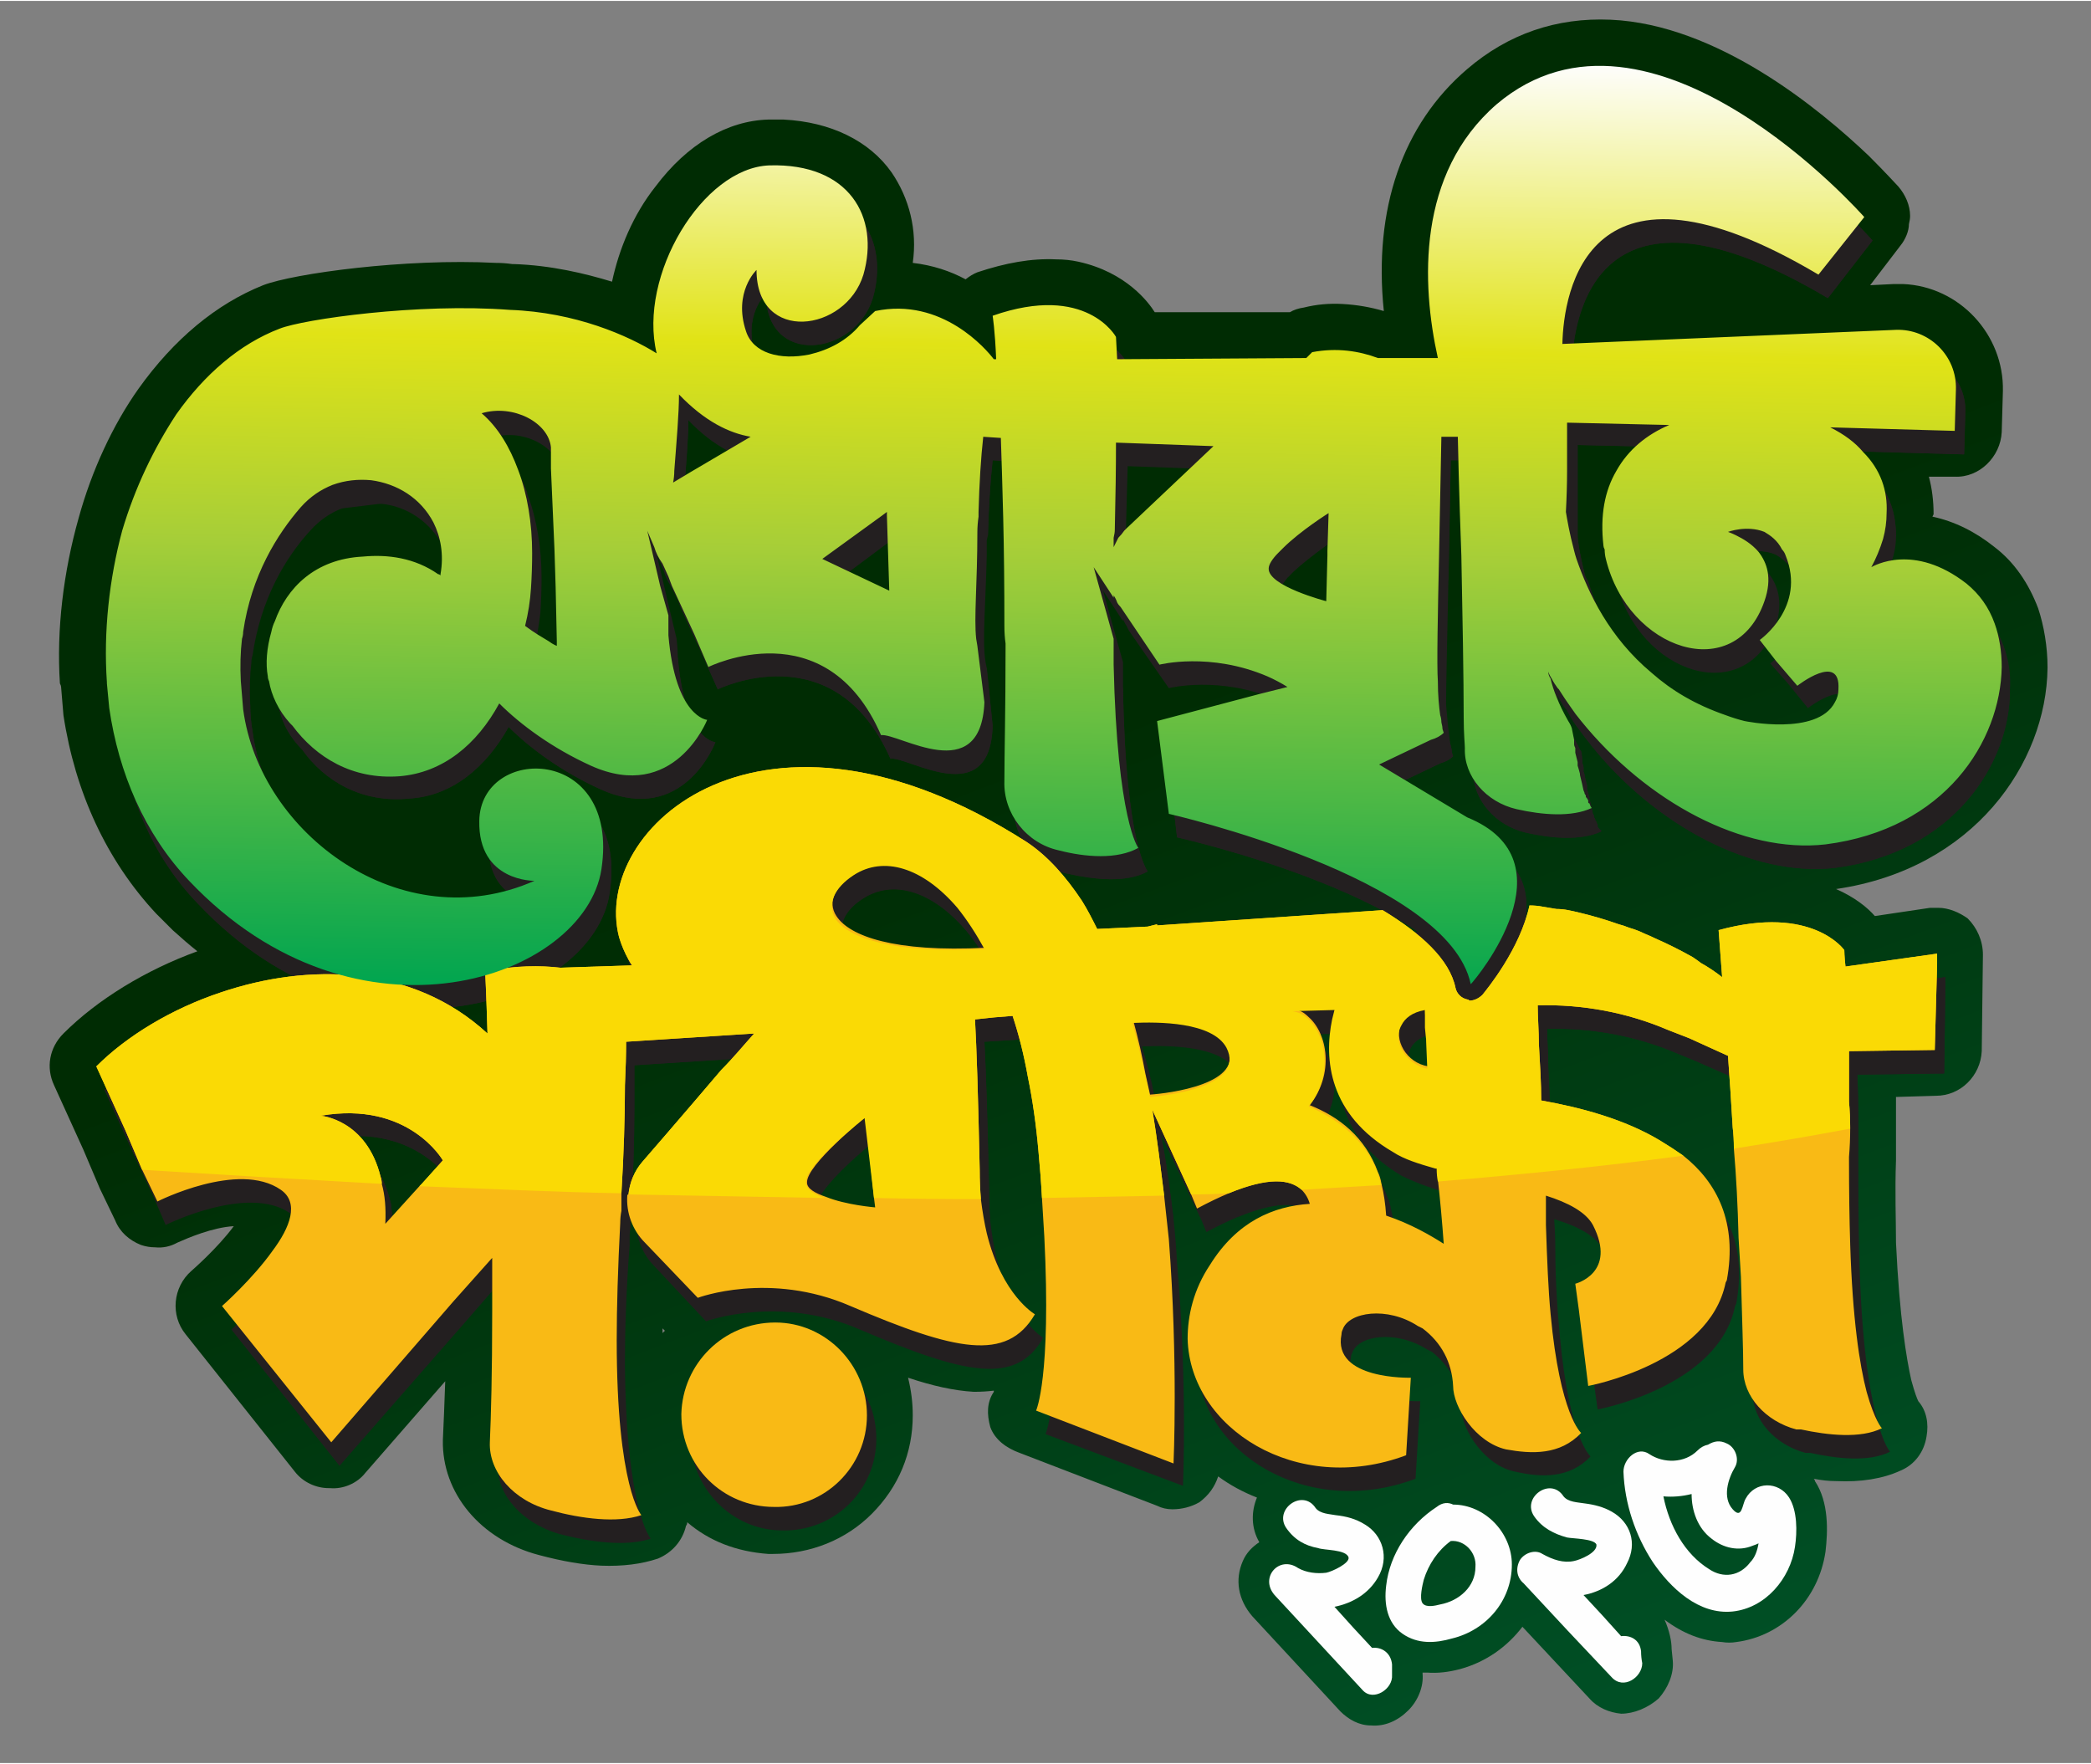
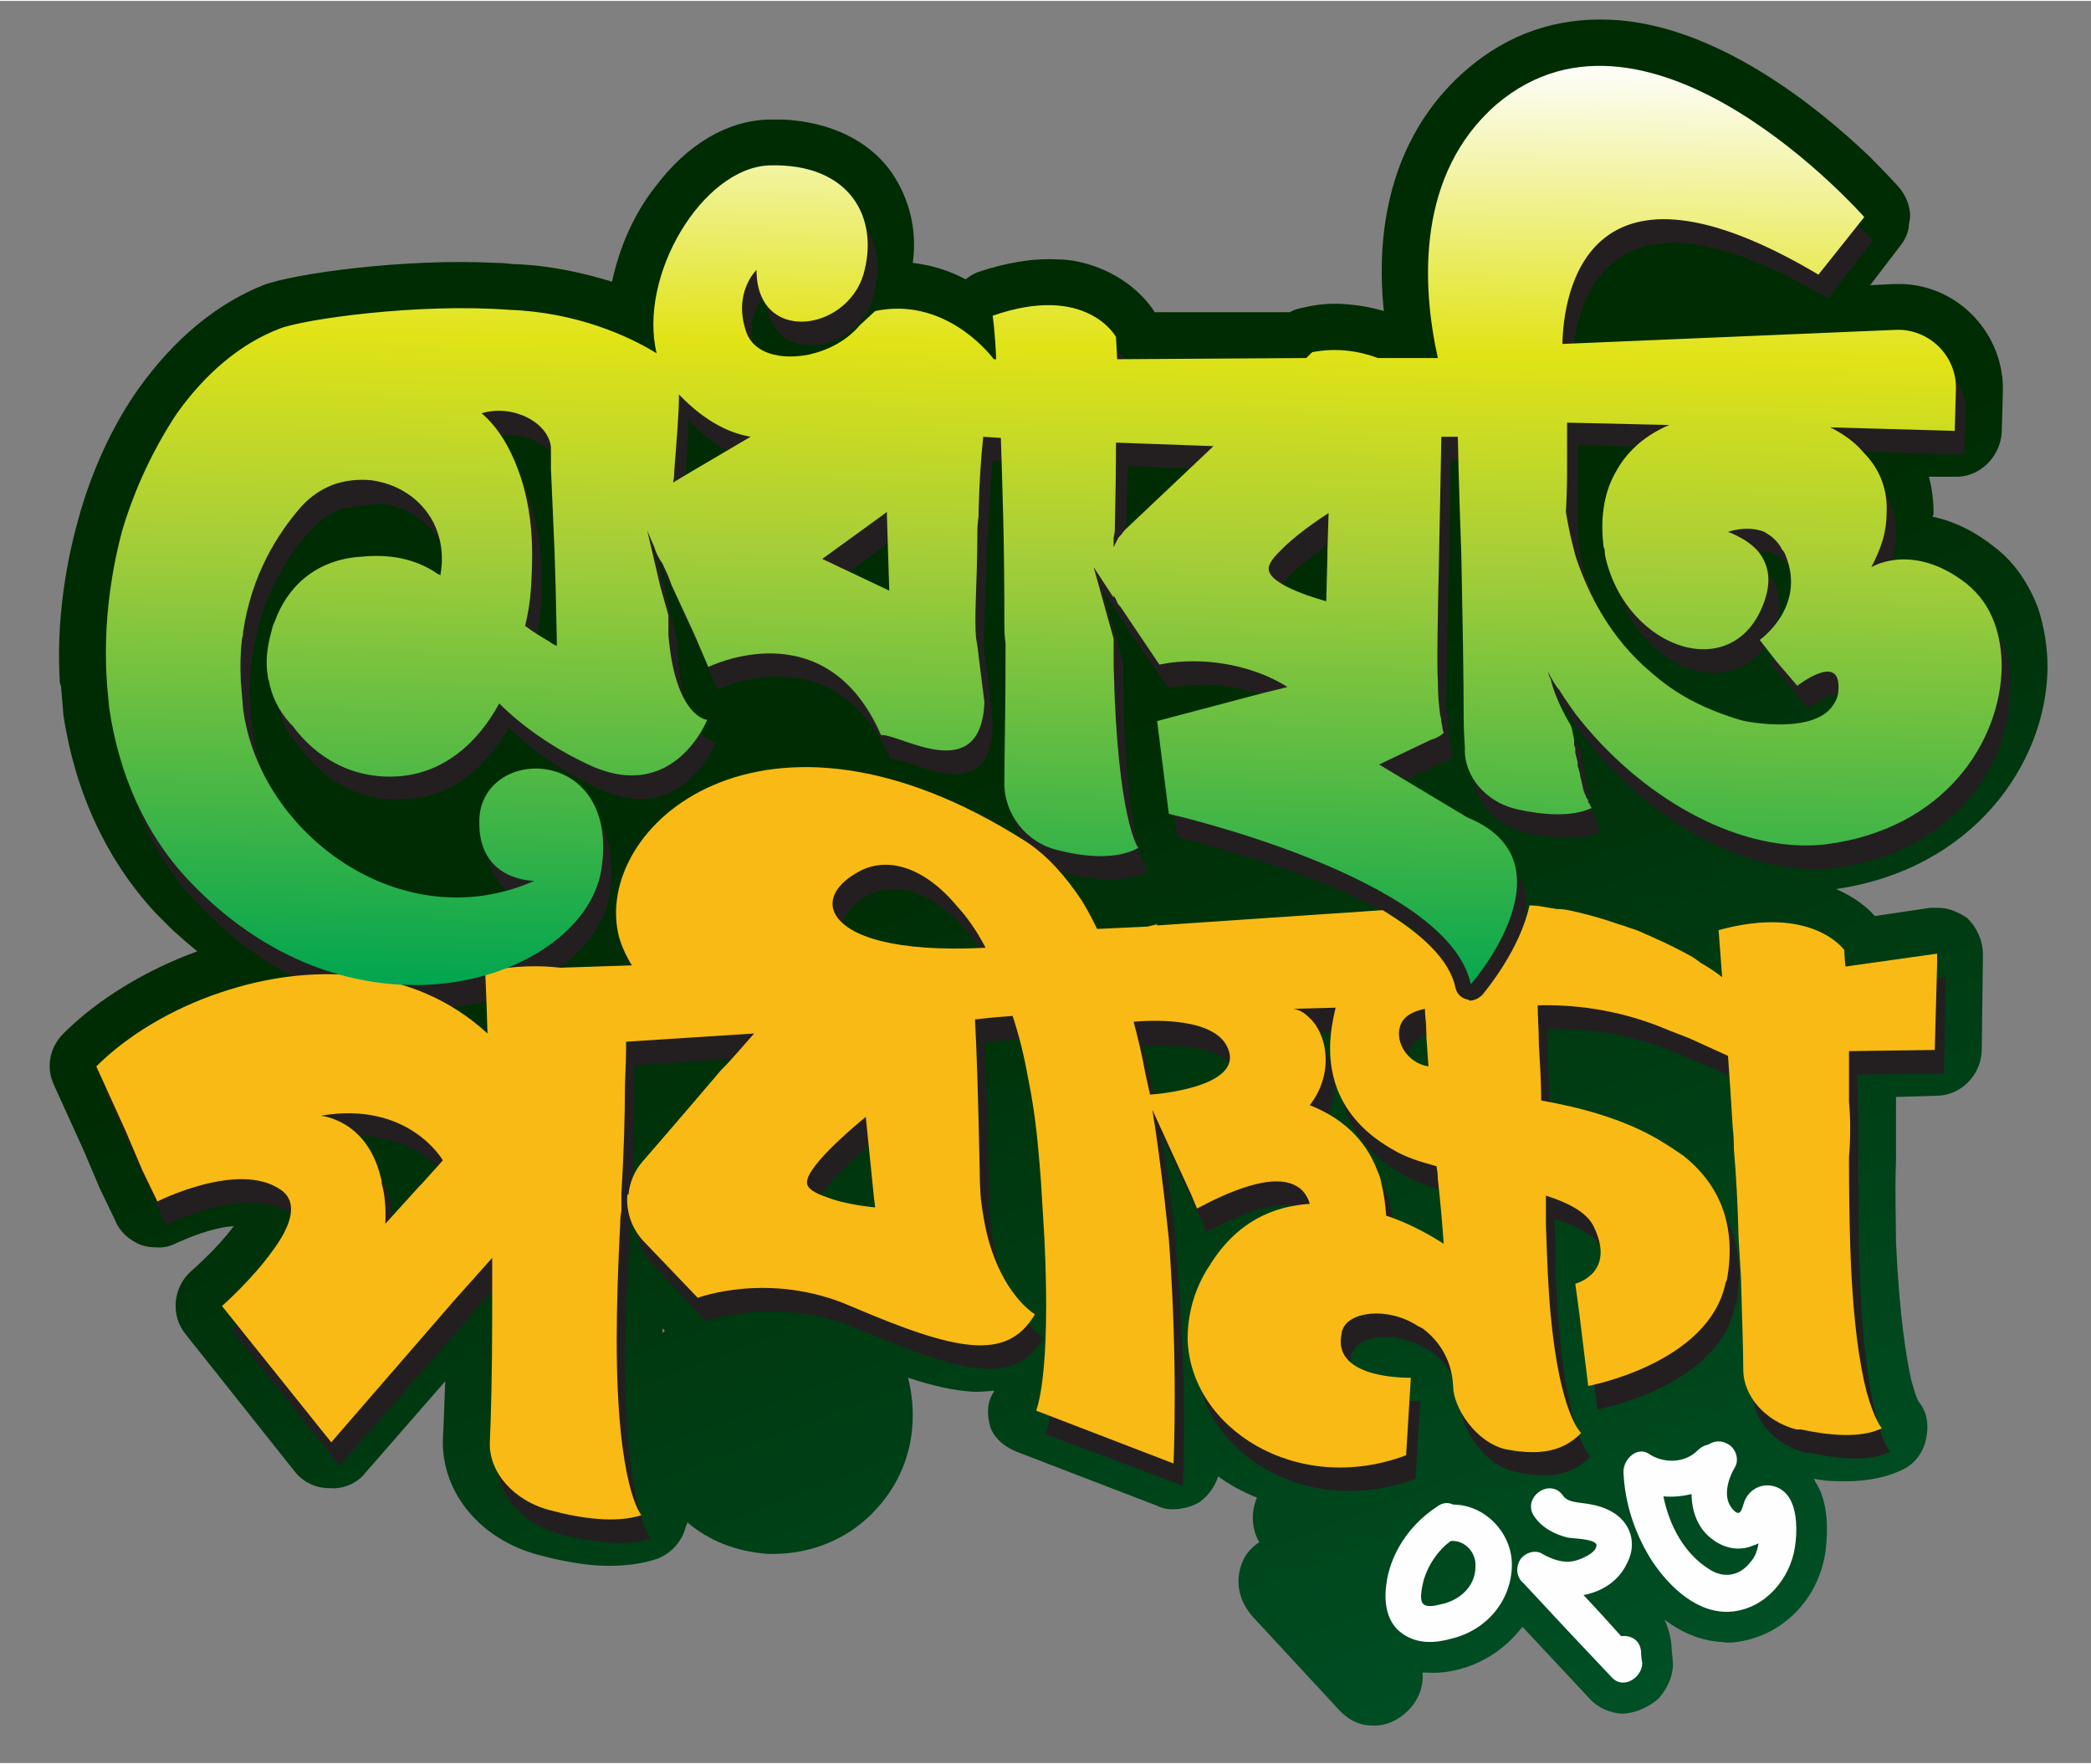
<svg xmlns="http://www.w3.org/2000/svg" version="1.2" viewBox="7 35 178 150" width="179" height="151">
  <rect x="7" y="35" width="178" height="150" fill="#808080" stroke="none" />
  <defs>
    <linearGradient id="P" gradientUnits="userSpaceOnUse" />
    <linearGradient id="g1" x2="1" href="#P" gradientTransform="matrix(-37.338,-96.769,110.09,-42.477,51.61,226.822)">
      <stop stop-color="#005329" />
      <stop offset="1" stop-color="#002c03" />
    </linearGradient>
    <linearGradient id="g2" x2="1" href="#P" gradientTransform="matrix(0,.027,0,0,132.198,118.732)">
      <stop stop-color="#fefefe" />
      <stop offset=".31" stop-color="#e1e316" />
      <stop offset=".53" stop-color="#a6ce38" />
      <stop offset="1" stop-color="#00a550" />
    </linearGradient>
    <linearGradient id="g3" x2="1" href="#P" gradientTransform="matrix(-1.207,80.645,-163.219,-2.442,116.831,39.612)">
      <stop stop-color="#fefefe" />
      <stop offset=".31" stop-color="#e1e316" />
      <stop offset=".53" stop-color="#a6ce38" />
      <stop offset="1" stop-color="#00a550" />
    </linearGradient>
  </defs>
  <style>.a{fill:url(#g1)}.b{fill:#231f20}.c{fill:#f9ba15}.d{fill:#fada05}.e{fill:url(#g2)}.f{fill:url(#g3)}.g{fill:#fefefe}</style>
  <path class="a" d="m181.3 91.7c0-1.7-0.3-3.5-0.8-5-0.8-2.1-2-3.9-3.7-5.2q-2.5-2-5.3-2.6l0.1-0.2q0-1.7-0.4-3.2h2.2c2.1 0.1 3.9-1.7 4-3.8l0.1-3.5c0.1-4.8-3.7-8.9-8.5-9.1q-0.4 0-0.8 0l-2 0.1 2.6-3.4c0.4-0.5 0.7-1.2 0.7-1.8q0.1-0.4 0.1-0.7c0-0.9-0.4-1.8-1-2.5-0.1-0.1-1-1.1-2.5-2.6-4.2-4-12.9-11.2-22-11.6-4.6-0.2-8.7 1.2-12.2 4.2-5.5 4.7-8 11.9-7.1 20.6q-1.7-0.5-3.5-0.6-1.7-0.1-3.3 0.3-0.7 0.1-1.2 0.4h-11.5c-0.5-0.8-2.4-3.4-6.5-4.3q-0.9-0.2-1.9-0.2c-2.1-0.1-4.3 0.3-6.7 1.1q-0.5 0.2-1 0.6c-1.3-0.7-2.8-1.2-4.5-1.4 0.4-2.8-0.3-5.5-1.8-7.7-1.9-2.7-5.2-4.3-9.2-4.5q-0.6 0-1.3 0c-3.5 0.1-6.9 2.1-9.6 5.7-1.9 2.4-3.1 5.3-3.7 8.1-2.3-0.7-5.2-1.4-8.4-1.5q0 0-0.1 0-0.7-0.1-1.4-0.1c-7.7-0.4-17.2 0.9-19.8 1.9-4 1.6-7.6 4.6-10.6 8.8-2.2 3.1-4 7-5.1 11-1.3 4.6-1.9 9.5-1.6 14.1q0.1 0.2 0.1 0.3 0.1 1.2 0.2 2.4c1 6.6 3.7 12.4 7.9 16.9q0.7 0.7 1.4 1.4 1.1 1 2.1 1.8c-4.4 1.6-8.5 4.1-11.4 7-1.2 1.2-1.5 2.9-0.8 4.4l2.5 5.5 1.4 3.3 1.3 2.7c0.4 1 1.2 1.7 2.2 2.1q0.6 0.2 1.2 0.2 1 0.1 1.9-0.4c0.9-0.4 3-1.3 4.8-1.4-1.4 1.9-3.6 3.8-3.6 3.8-1.6 1.4-1.8 3.8-0.5 5.4l9.3 11.7c0.7 0.9 1.8 1.4 2.9 1.4h0.1c1.1 0.1 2.3-0.4 3-1.3l6.8-7.8q-0.1 2.9-0.2 5c-0.1 4.5 3.2 8.5 8.2 9.8q3 0.8 5.3 0.9 2.7 0.1 4.8-0.6c1.2-0.5 2.1-1.5 2.4-2.8q0.1-0.1 0.1-0.3 2.8 2.4 6.9 2.7 0.2 0 0.4 0c3.2 0 6.2-1.2 8.4-3.4 2.3-2.3 3.5-5.2 3.5-8.4q0-1.6-0.4-3.2c2.1 0.7 3.9 1.1 5.6 1.2q0.9 0 1.7-0.1 0 0.1 0 0.1c-0.6 0.9-0.6 1.9-0.3 3 0.4 1.1 1.4 1.8 2.5 2.2l11.7 4.5q0.6 0.3 1.3 0.3c0.8 0 1.6-0.2 2.3-0.6 0.8-0.6 1.3-1.3 1.6-2.2q1.5 1.1 3.3 1.8c-0.5 1.2-0.5 2.6 0.2 3.8-0.6 0.4-1.1 0.9-1.4 1.6-0.7 1.6-0.4 3.3 0.8 4.7l7.5 8.1c0.7 0.7 1.6 1.2 2.6 1.2 1.2 0.1 2.3-0.4 3.2-1.3 0.8-0.8 1.3-2 1.2-3.1v-0.1q0.2 0 0.4 0 1.3 0.1 2.8-0.3c2.2-0.6 4-1.9 5.3-3.6l5.7 6.1c0.7 0.8 1.7 1.2 2.7 1.3 1.1 0 2.3-0.5 3.2-1.3 0.8-0.9 1.3-2.1 1.2-3.2l-0.1-1c0-0.7-0.2-1.6-0.6-2.5 1.6 1.2 3.2 1.8 4.9 1.9q0.6 0.1 1.2 0c3.9-0.5 7-3.6 7.6-7.7 0.2-1.7 0.3-4.2-0.9-6q0-0.1-0.1-0.2 1 0.2 1.9 0.2c2.1 0.1 4-0.2 5.5-0.9 1.2-0.5 2-1.6 2.2-2.9 0.2-1.1 0-2.2-0.7-3-0.1-0.2-0.3-0.7-0.6-1.8-0.4-1.8-1-5.3-1.3-11.7 0-2-0.1-4.3 0-7v-0.2-2.6c0 0 0-2.5 0-2.6l3.4-0.1c2.1 0 3.8-1.7 3.9-3.8l0.1-8.2c0-1.2-0.5-2.3-1.3-3.1-0.7-0.5-1.6-0.9-2.5-0.9q-0.3 0-0.7 0l-4.7 0.7c-0.6-0.7-1.7-1.6-3.3-2.3 11.7-1.7 17.9-10.7 18-18.8v-0.1zm-117.9 56.7q0-0.2 0-0.4l0.1 0.1q0 0 0.1 0.1-0.1 0.1-0.2 0.2z" />
-   <path class="b" d="m73.8 149.5c-4.4-0.1-7.9 3.4-8 7.8 0 4.3 3.5 7.9 7.8 7.9 4.4 0.1 8-3.4 8-7.8 0-4.4-3.5-7.9-7.8-7.9z" />
  <path class="b" d="m165.3 142.8q-0.1-3.1-0.1-7.2v-0.2q0-1.3 0-2.5 0-1.1 0-2.2 0-2.3-0.1-4.3l7.4-0.1 0.1-7.4v-0.8l-7.8 1.1c0-0.9 0-1.4 0-1.4 0 0-2.7-3.9-10.7-1.7 0 0 0.1 1.4 0.3 4-6.2-4.5-13.7-6.7-21.3-6.2l-26.8 1.8v-0.1q-0.5 0.1-0.8 0.2l-4.3 0.2c-0.4-0.8-0.9-1.7-1.3-2.4-1.4-2.1-2.9-3.8-4.7-5-22.5-14.5-37.1-1.2-34.7 8.1q0.3 1 0.7 1.9 0.2 0.2 0.3 0.4l-6 0.3c-1.7-0.2-3.8-0.2-6.4 0.3 0 0 0.1 1.9 0.2 5.3-6.4-5.9-15.3-6-22.7-3.5-4.3 1.4-8 3.7-10.7 6.3l2.5 5.5 1.5 3.2 1.2 2.8c0 0 7-3.5 10.6-1 1.6 1.1 0.7 3.2-0.7 5.2-1.8 2.4-4.3 4.7-4.3 4.7l9.2 11.6 10.5-12 3.3-3.8q0 1.8 0 3.7 0 0.5 0 0.9c-0.1 5.4-0.1 8.9-0.3 11.2-0.1 2.5 2.1 4.9 5.2 5.8 2.7 0.7 5.7 1.1 7.8 0.4 0 0-2.1-2.3-2.2-14.9 0-2.8 0.1-6.2 0.4-10.1q0-0.4 0-0.9 0.1-0.7 0.1-1.5c0.2-3.3 0.3-6.5 0.3-9.2q0-2.1 0-3.7l11-0.7c-0.9 1-1.8 2.1-2.8 3.1-3.4 4-6.7 7.8-6.7 7.8-0.7 0.8-1.2 1.8-1.3 2.7q0 0.1 0 0.2c-0.1 1.4 0.4 2.9 1.5 4l4.4 4.7c0 0 6.2-2.3 13.1 0.7 8.9 3.8 13.3 4.8 15.6 0.7 0 0-2.7-1.6-4-6.9q-0.3-1.3-0.5-3-0.1-1.1-0.1-2.4-0.1-4.6-0.2-7.9-0.1-3.1-0.2-5 1.7-0.1 3.2-0.2 0.8 2.4 1.3 5.2 0.6 2.9 0.9 6.3 0.2 2.1 0.3 4 0.1 1.7 0.2 3.3c0.6 12-0.7 14.8-0.7 14.8l11.7 4.4c0 0 0.4-8.6-0.5-19q-0.1-1.8-0.3-3.7c-0.3-2.4-0.6-4.9-1.1-7.3l3.4 7.2 0.5 1.2q1.5-0.8 2.7-1.3c3.4-1.4 5.2-1.2 6.1-0.3q0.5 0.5 0.8 1.2c-3.1 0.2-6.2 1.5-8.5 5.2-1.4 2.1-2 4.3-1.9 6.3 0.2 7.6 9.3 13.4 18.6 9.9l0.4-6.6c0 0-6.7 0.2-5.9-3.7q0-0.2 0.1-0.4c0.5-1.5 3.7-2 6.4-0.3q0.2 0.1 0.4 0.2c1.5 1.2 2.5 2.9 2.5 4.8v0.1c0.1 1.8 2 4.8 4.6 5.3 2.2 0.5 4.6 0.6 6.4-1.3 0 0-1.8-1.5-2.6-10.1-0.2-2.1-0.4-4.6-0.4-7.6q0-1.2-0.1-2.5c2 0.6 3.5 1.4 4.1 2.5 2.1 4.1-1.5 5-1.5 5l0.2 2.2 0.9 6.5c0 0 10.3-1.9 11.7-8.8l0.1-0.2c0.9-4.9-0.8-8.3-3.7-10.6q-1-0.7-2-1.3c-3-1.8-6.8-2.8-10.1-3.4-0.1-1.4-0.1-3.1-0.2-4.8 0-1.2-0.1-2.3-0.1-3.3 3.8-0.1 7.6 0.6 11.1 2.1l1.7 0.7 3.4 1.5q0.2 2.7 0.4 6 0.1 0.9 0.1 1.9 0.2 3.5 0.4 7.6 0.1 1.8 0.2 3.3c0.1 3.6 0.2 6.2 0.2 7.9 0 2.3 1.9 4.4 4.5 5.1q0.2 0 0.4 0c2.3 0.5 5 0.8 6.8-0.1 0 0-0.6-0.6-1.2-3.1-0.6-2.3-1.2-6.2-1.4-12.6zm-124.7-1.7q0-2-0.3-3.4 0-0.3-0.1-0.6c-1.2-4.9-5.1-5.3-5.1-5.3 7.5-1.2 10.4 3.9 10.4 3.9l-1.8 2-0.2 0.1zm41.7-1.3c0 0-2.5-0.3-4.2-0.9-0.9-0.3-1.6-0.7-1.6-1.2-0.1-1.6 4.9-5.6 4.9-5.6l0.8 6.9zm-3.3-24.8c-0.8-1.2-0.1-2.6 1.6-3.7 2.5-1.5 5.8-0.6 8.7 2.9q1.2 1.4 2.4 3.4c-7.8 0.5-11.6-0.9-12.7-2.6zm26.7 15.2q-0.2-0.9-0.4-1.8-0.4-2.2-1.1-4.4c2.2-0.2 6.8-0.2 8 2 1.7 3.3-5 4.1-6.5 4.2zm25 12.7c-1.1-0.7-2.9-1.7-4.9-2.4q-0.1-1.5-0.4-2.7-0.1-0.6-0.3-1c-1.1-3-3.3-4.7-5.9-5.7 2.2-2.7 1.5-6.1 0-7.5q-0.6-0.6-1.3-0.7l3.6-0.1q-0.2 0.4-0.2 0.9c-0.7 3.3-0.4 8.1 5.1 11.2 1 0.6 2.2 1 3.6 1.4q0.1 0 0.1 0.1 0.1 0.5 0.1 1 0.2 2.7 0.5 5.5zm-3.6-18.8c0.3-0.6 0.9-1 2-1.2 0 0.6 0.1 1.1 0.1 1.4 0.1 2.3-0.1-0.8 0.2 3.5-1.9-0.3-3.1-2.3-2.3-3.7z" />
-   <path class="b" d="m165.1 126.4l7.4-0.1 0.1-7.4v-0.8l-7.8 1.1c0-0.9 0-1.4 0-1.4 0 0-2.7-3.9-10.7-1.7 0 0 0.1 1.4 0.3 4-6.2-4.5-13.7-6.7-21.3-6.2l-26.8 1.8v-0.1q-0.5 0.1-0.8 0.2l-4.3 0.2c-0.4-0.8-0.9-1.7-1.3-2.4-1.4-2.1-2.9-3.8-4.7-5-22.5-14.5-37.1-1.2-34.7 8.1q0.3 1 0.7 1.9 0.2 0.2 0.3 0.4l-6 0.3c-1.7-0.2-3.8-0.2-6.4 0.3 0 0 0.1 1.9 0.2 5.3-6.4-5.9-15.3-6-22.7-3.5-4.3 1.4-8 3.7-10.7 6.3l2.5 5.5 1.5 3.2c6.4 0.5 13.2 0.9 20.4 1.3q0-0.3-0.1-0.6c-1.2-4.9-5.1-5.3-5.1-5.3 7.5-1.2 10.4 3.9 10.4 3.9l-1.8 2-0.2 0.1c5.6 0.3 11.3 0.5 17.2 0.7 0.2-3.3 0.3-6.5 0.3-9.2q0-2.1 0-3.7l11-0.7c-0.9 1-1.8 2.1-2.8 3.1-3.4 4-6.7 7.8-6.7 7.8-0.7 0.8-1.2 1.8-1.3 2.7 5.5 0.2 11.2 0.3 16.8 0.4-0.9-0.3-1.6-0.8-1.6-1.3-0.1-1.5 5-5.6 5-5.6l0.8 6.9q4.5 0.1 9.1 0-0.1-1.1-0.1-2.4-0.1-4.6-0.2-7.9-0.1-3.1-0.2-5 1.7-0.1 3.2-0.2 0.8 2.4 1.3 5.2 0.6 2.9 0.9 6.3 0.2 2.1 0.3 4 5.2-0.1 10.4-0.2c-0.3-2.4-0.6-4.9-1.1-7.3l3.4 7.2q1.6-0.1 3.2-0.1c3.4-1.4 5.2-1.2 6.1-0.3q3.5-0.2 6.8-0.4-0.1-0.5-0.3-1c-1-2.9-3.3-4.7-5.8-5.7 2.1-2.6 1.5-6 0-7.5q-0.6-0.5-1.4-0.6l3.6-0.1q-0.1 0.4-0.2 0.8c-0.7 3.4-0.3 8.1 5.1 11.3 1 0.5 2.3 1 3.7 1.4q0 0 0.1 0 0 0.5 0.1 1.1c7.2-0.6 14.2-1.3 20.9-2.2q-1-0.7-2-1.3c-3-1.8-6.8-2.8-10.1-3.4-0.1-1.4-0.1-3.1-0.2-4.8 0-1.2-0.1-2.3-0.1-3.3 3.8-0.1 7.6 0.6 11.1 2.1l1.7 0.7 3.4 1.5q0.2 2.7 0.4 6 0.1 0.9 0.1 1.9 5.1-0.8 9.8-1.8 0-1.1 0-2.2 0-2.3-0.1-4.3zm-86.2-11.3c-0.8-1.2-0.1-2.7 1.6-3.7 2.5-1.6 5.8-0.7 8.8 2.8q1.2 1.5 2.3 3.5c-7.8 0.4-11.6-0.9-12.7-2.6zm26.7 15.2q-0.1-0.9-0.3-1.8-0.5-2.3-1.1-4.5c2.2-0.1 6.8-0.1 8 2.1 1.7 3.3-5.1 4.1-6.6 4.2zm21.5-6.2c0.3-0.5 0.9-1 2-1.2 0 0.7 0 1.1 0 1.5 0.1 2.3 0-0.9 0.2 3.4-1.8-0.3-3-2.3-2.2-3.7z" />
  <path class="b" d="m133 120.7z" />
  <path class="b" d="m177.6 90c-0.5-1.4-1.3-2.6-2.4-3.4-4.5-3.5-7.9-1.5-8.1-1.4q0.6-1.1 0.9-2.4 0.4-1.1 0.4-2.2c0-1.9-0.5-3.7-2-5.2q-1-1.2-2.8-2.1l10.6 0.3 0.1-3.6c0.1-2.8-2.3-5.1-5.1-5l-28.4 1.2c0.1-4.4 2.1-17.6 21.8-5.9l3.8-4.9c0 0-18.1-20.8-31.2-9.6-6.9 5.8-6.4 15.3-5.1 21.6h-5c-1.6-0.6-3.5-0.9-5.6-0.5l-0.5 0.5-16.1 0.1q-0.1-1.9-0.1-1.9c0 0-2.6-4.6-10.5-1.8 0 0 0.1 1.2 0.3 3.7h-0.2c-0.6-0.8-4.5-5.3-10.2-4.1l-1.2 1.2c-1.2 1.3-2.7 2.1-4.3 2.5-2.5 0.5-4.8-0.1-5.4-2-1.1-3.3 0.9-5.2 0.9-5.2 0 6.3 7.6 5.3 9.1 0.4 1.4-4.9-1.2-9.5-8-9.3-5.7 0.2-11.2 9.4-9.6 15.9-2.4-1.4-6.9-3.4-12.5-3.6-7.8-0.6-17.6 0.8-19.6 1.6-3.4 1.3-6.4 3.9-8.8 7.3-2 2.8-3.5 6.2-4.6 9.9-1.1 4.1-1.7 8.6-1.3 12.9v0.1q0.1 1 0.2 2.1c0.8 5.5 2.9 10.7 6.8 14.7 14.3 15.1 33.7 8.3 35-1 1.6-10.6-10.2-10.6-10.3-4.1-0.1 5.2 4.7 5.1 4.7 5.1-11.3 4.9-23.4-4.1-24.8-14.7q-0.2-1.1-0.2-2.3-0.1-1.9 0.1-3.6 0-0.3 0.1-0.6c0.7-4.8 2.8-8.3 4.9-10.6 0.8-0.9 1.7-1.5 2.7-1.9 1.1-0.4 2.2-0.5 3.3-0.4 2.2 0.2 4.2 1.5 5.3 3.6 0.6 1.2 0.9 2.7 0.6 4.3q0 0.1-0.1 0.2 0-0.1-0.1-0.1c-2.1-1.4-4.3-1.7-6.5-1.6-4 0.3-6.4 2.8-7.4 5.6q-0.2 0.4-0.3 0.8c-0.4 1.4-0.5 2.8-0.3 3.9q0 0.2 0.1 0.4c0.2 1.2 0.7 2.4 1.8 3.6q0.1 0.1 0.2 0.2c1.9 2.7 5.1 4.6 9.1 4.2 3.7-0.2 6.6-2.7 8.5-6.1 1.8 1.8 4.5 3.8 7.8 5.3 7.1 3.2 9.8-4 9.8-4 0 0-2.6-0.1-3.2-7.2q0-0.7-0.1-1.6l-0.6-2.5-1.1-4.7 0.6 1.4q0.2 0.7 0.6 1.3l0.6 1.2 0.3 0.8 1.9 4.1 1.2 2.7c0 0 9.9-4.9 14.7 5.9 1.5-0.2 8.5 4.5 8.7-2.8l-0.5-4.9-0.1-0.5c-0.3-1.8 0-4.7 0.1-9.1q0-0.6 0-1.3l0.1-0.4q0.1-3.7 0.4-6.4l1.4 0.1q0.2 2.9 0.3 6.8 0.1 4.1 0.1 9.2 0 0.7 0 1.5 0 0.2 0 0.4c0.1 5.4 0 9 0 11.3-0.1 2.8 1.8 5.3 4.6 5.9 2.3 0.5 5 0.8 6.8-0.2 0 0-1.9-2.3-2.1-15.6q0-0.1 0-0.3 0-0.9 0-1.9l-1.7-6.1 1.7 2.6v-0.2q0.1 0.3 0.3 0.6 0.1 0.2 0.2 0.4l3.4 4.9c0 0 4.3-1.1 9.2 1q0.8 0.4 1.7 0.8l-2.4 0.7-8.7 2.3 0.9 7.9c0 0 23.9 5.3 25.8 14.5 0.5-0.5 8.8-10.5-0.3-14.2l-7.5-4.5 4.4-2.1q0.7-0.2 1.1-0.6 0 0-0.1-0.3 0-0.2-0.1-0.6-0.1-0.3-0.1-0.6c-0.1-0.7-0.2-1.7-0.3-2.9 0-1.3 0.1-6 0.2-10.6 0.1-5.1 0.2-10 0.2-10.2h1.4c0 0.1 0.1 4.8 0.2 10.1 0.1 5 0.2 10.6 0.3 13.8 0 1.4 0 2.3 0 2.6 0 2.4 1.9 4.6 4.5 5.2 2.2 0.5 4.7 0.7 6.4-0.1v-0.1q-0.1 0-0.3-0.3 0-0.1 0-0.1 0 0 0-0.1-0.1-0.1-0.1-0.2 0-0.1-0.1-0.1 0-0.1 0-0.1 0-0.1-0.1-0.2 0-0.2-0.1-0.3-0.1-0.5-0.3-1.3 0-0.1 0-0.1-0.1-0.4-0.2-0.7 0-0.2 0-0.3-0.1-0.4-0.2-0.8 0-0.2-0.1-0.4 0-0.2 0-0.3 0-0.2-0.1-0.4 0-0.5-0.1-1-0.2-0.3-0.3-0.6c-0.8-1.4-1.3-2.8-1.6-3.6q-0.1-0.3-0.1-0.6 0.1 0.3 0.3 0.6 0.2 0.4 0.5 0.7 0 0.1 0.1 0.2 0.4 0.8 0.9 1.4 0.5 0.7 1 1.3c5.5 6.9 13.8 11.3 20.8 10.5 10.1-1.3 14.9-8.9 14.9-15.1 0.1-1.3-0.1-2.6-0.5-3.7zm-13.5 6.7c-1.5 2.8-7.7 1.5-7.7 1.5q-0.8-0.2-1.6-0.5c-2.5-0.8-4.6-2.1-6.3-3.5-3.6-3.1-5.4-6.9-6.3-9.8q-0.2-0.3-0.3-0.6c-0.4-1.6-0.6-2.8-0.6-3.3v-0.1q0-1.9 0-3.5 0-2.3 0-4.1l8.7 0.2c-1.9 0.9-3.5 2.2-4.5 3.9-1 1.7-1.4 3.8-1.1 6.4q0 0.1 0.1 0.3 0 0.4 0.1 0.8c1.9 7.9 11 10.8 13.6 3.6 0.6-1.9 0.1-3.3-0.6-4.2-0.6-0.7-1.3-1.1-1.9-1.4-0.4-0.2-0.7-0.3-0.7-0.3 0 0 1.6-0.6 3.1 0 0.5 0.3 1.1 0.7 1.6 1.5q0.1 0.3 0.2 0.5c1.8 4.4-2.2 7.3-2.2 7.3l1.5 1.7 1.7 2.1c0 0 3.8-2.9 3.5 0.3q0 0.7-0.3 1.1zm-6.5-12.8c-0.6-0.7-1.3-1.1-1.9-1.4q-5.4 0.7-11.2 1.2 0 0.4 0.1 0.8c1.9 7.8 11 10.8 13.6 3.6 0.6-2 0.1-3.3-0.6-4.2zm0 0c-0.6-0.7-1.3-1.1-1.9-1.4q-5.4 0.7-11.2 1.2 0 0.4 0.1 0.8c1.9 7.8 11 10.8 13.6 3.6 0.6-2 0.1-3.3-0.6-4.2zm0 0c-0.6-0.7-1.3-1.1-1.9-1.4q-5.4 0.7-11.2 1.2 0 0.4 0.1 0.8c1.9 7.8 11 10.8 13.6 3.6 0.6-2 0.1-3.3-0.6-4.2zm0 0c-0.6-0.7-1.3-1.1-1.9-1.4q-5.4 0.7-11.2 1.2 0 0.4 0.1 0.8c1.9 7.8 11 10.8 13.6 3.6 0.6-2 0.1-3.3-0.6-4.2zm0 0c-0.6-0.7-1.3-1.1-1.9-1.4q-5.4 0.7-11.2 1.2 0 0.4 0.1 0.8c1.9 7.8 11 10.8 13.6 3.6 0.6-2 0.1-3.3-0.6-4.2zm-102.4 8.1c0 0-0.3-0.1-0.7-0.4-0.5-0.3-1.2-0.8-2-1.4q0.3-1.5 0.5-3.1 0.1-1.5 0.1-3c0-2.5-0.4-5-1.2-7.1-0.7-1.9-1.7-3.6-3.1-4.8 2.7-0.9 5.7 0.8 5.9 2.8v1.9l0.2 6.8 0.1 3.3 0.2 4.5zm22.6-7.3l5.1-3.8 0.3-0.2v0.2l0.3 6.5zm-12.7-6.6q0-0.4 0.1-0.9c0.2-2.6 0.4-4.9 0.4-6.5 2.2 2.3 4.3 3.2 6.1 3.6l-5.2 3zm37.6 5.4q0-0.4 0-0.8 0-0.3 0-0.6 0.2-4.3 0.2-7.5l8.3 0.3c-3.7 3.6-7.4 7.1-7.4 7.1q-0.1 0.1-0.2 0.2-0.3 0.3-0.5 0.6-0.2 0.4-0.4 0.7zm18.1 4.6c0 0-5.1-1.3-4.9-2.7 0-0.4 0.3-0.8 0.7-1.3q0.2-0.2 0.5-0.5c1.5-1.4 3.9-3 3.9-3l-0.1 3.3v0.4zm36.7-4.2c-0.5-0.7-1.3-1.2-1.8-1.4q-5.4 0.7-11.3 1.1 0.1 0.4 0.2 0.9c1.9 7.8 11 10.7 13.5 3.5 0.7-1.9 0.2-3.2-0.6-4.1zm0 0c-0.5-0.7-1.3-1.2-1.8-1.4q-5.4 0.7-11.3 1.1 0.1 0.4 0.2 0.9c1.9 7.8 11 10.7 13.5 3.5 0.7-1.9 0.2-3.2-0.6-4.1zm0 0c-0.5-0.7-1.3-1.2-1.8-1.4q-5.4 0.7-11.3 1.1 0.1 0.4 0.2 0.9c1.9 7.8 11 10.7 13.5 3.5 0.7-1.9 0.2-3.2-0.6-4.1zm0 0c-0.5-0.7-1.3-1.2-1.8-1.4q-5.4 0.7-11.3 1.1 0.1 0.4 0.2 0.9c1.9 7.8 11 10.7 13.5 3.5 0.7-1.9 0.2-3.2-0.6-4.1zm0 0c-0.5-0.7-1.3-1.2-1.8-1.4q-5.4 0.7-11.3 1.1 0.1 0.4 0.2 0.9c1.9 7.8 11 10.7 13.5 3.5 0.7-1.9 0.2-3.2-0.6-4.1zm0 0c-0.5-0.7-1.3-1.2-1.8-1.4q-5.4 0.7-11.3 1.1 0.1 0.4 0.2 0.9c1.9 7.8 11 10.7 13.5 3.5 0.7-1.9 0.2-3.2-0.6-4.1zm0 0c-0.5-0.7-1.3-1.2-1.8-1.4q-5.4 0.7-11.3 1.1 0.1 0.4 0.2 0.9c1.9 7.8 11 10.7 13.5 3.5 0.7-1.9 0.2-3.2-0.6-4.1z" />
  <path class="b" d="m166.4 75.4c1.5 1.5 2 3.3 2 5.2q-4.8 0.8-10.3 1.5c-1.5-0.6-3.1 0-3.1 0 0 0 0.3 0.1 0.7 0.3q-5.4 0.7-11.2 1.2-0.1-0.2-0.1-0.3c-0.3-2.6 0.1-4.7 1.1-6.4 1-1.7 2.6-3 4.5-3.9l-8.7-0.2q0 1.8 0 4.1 0 1.6 0 3.5v0.1c0 0.5 0.2 1.7 0.6 3.3q-4.7 0.3-9.8 0.4c-0.1-5.3-0.2-10-0.2-10.1h-1.4c0 0.2-0.1 5.1-0.2 10.2q-4.7 0-9.4-0.1v-0.4l0.1-3.3c0 0-2.4 1.6-3.9 3q-0.2 0.2-0.4 0.5c-4.5-0.3-9-0.7-13.5-1.3q0.2-0.3 0.5-0.6 0.1-0.1 0.1-0.2c0 0 3.8-3.6 7.4-7.1l-8.2-0.3q-0.1 3.2-0.2 7.5 0 0.3-0.1 0.6-4.8-0.6-9.5-1.6-0.1-3.9-0.3-6.8l-1.4-0.1q-0.3 2.7-0.4 6.4c-8.8-1.8-17-2.9-24.5-3.4l5.2-3c-1.8-0.3-3.9-1.3-6.2-3.6 0 1.6-0.2 4-0.4 6.6q-5.5-0.4-10.5-0.3v-1.9c-0.2-2-3.2-3.6-5.9-2.8 1.4 1.2 2.4 2.9 3.1 4.8-4.5 0.1-8.7 0.5-12.5 0.9q-1.7 0.2-3.3 0.4c-7.8 1.1-13.9 2.7-17.9 3.9 1.1-3.7 2.6-7.1 4.6-9.9 2.4-3.4 5.4-6 8.8-7.3 2-0.8 11.8-2.2 19.6-1.6 5.6 0.2 10.1 2.2 12.5 3.6-1.6-6.5 3.9-15.7 9.6-15.9 6.8-0.2 9.4 4.4 8 9.3-1.5 4.9-9.1 5.9-9.1-0.4 0 0-2 1.9-0.9 5.2 0.6 1.9 2.9 2.5 5.4 2 1.6-0.4 3.1-1.2 4.3-2.5l1.2-1.2c5.7-1.2 9.6 3.3 10.2 4.1h0.2c-0.2-2.5-0.3-3.7-0.3-3.7 7.9-2.8 10.5 1.8 10.5 1.8q0 0 0.1 1.9l16.1-0.1 0.5-0.5c2.1-0.4 4-0.1 5.6 0.5h5c-1.3-6.3-1.8-15.8 5.1-21.6 13.1-11.2 31.2 9.6 31.2 9.6l-3.8 4.9c-19.7-11.7-21.7 1.5-21.8 5.9l28.4-1.2c2.8-0.1 5.2 2.2 5.1 5l-0.1 3.6-10.6-0.3q1.8 0.9 2.8 2.1z" />
  <path class="b" d="m58.9 110.9c-1.3 9.3-20.7 16.1-35 1-3.9-4-6-9.2-6.8-14.7 3.2-0.7 6.9-1.5 11.2-2.3q0 1.2 0.2 2.3c1.4 10.6 13.5 19.6 24.8 14.7 0 0-4.8 0.1-4.7-5.1 0.1-6.5 11.9-6.5 10.3 4.1z" />
  <path class="b" d="m67.9 98.1c0 0-2.7 7.2-9.8 4-3.3-1.5-6-3.5-7.8-5.3-1.9 3.4-4.8 5.9-8.5 6.1-4 0.4-7.2-1.5-9.1-4.2q-0.1-0.1-0.2-0.2c-1.1-1.2-1.6-2.4-1.8-3.6q-0.1-0.2-0.1-0.4c7-1.2 15.1-2.3 23.9-3 0.4 0.3 0.7 0.4 0.7 0.4v-0.4q4.7-0.4 9.5-0.6c0.6 7.1 3.2 7.2 3.2 7.2z" />
  <path class="b" d="m91 91.8l0.5 4.9c-0.2 7.3-7.2 2.6-8.7 2.8-4.8-10.8-14.7-5.9-14.7-5.9l-1.2-2.7c7.8-0.2 15.9 0 24.1 0.9z" />
  <path class="b" d="m102.6 93.5c0.2 13.3 2.1 15.6 2.1 15.6-1.8 1-4.5 0.7-6.8 0.2-2.8-0.6-4.7-3.1-4.6-5.9 0-2.3 0.1-5.9 0-11.3q4.7 0.6 9.3 1.4z" />
  <path class="b" d="m133 120.7c-1.9-9.2-25.8-14.5-25.8-14.5l-0.9-7.9 8.7-2.3c5.4 0.9 10.5 1.5 15.4 1.8q0 0.3 0.1 0.6 0.1 0.4 0.1 0.6 0.1 0.3 0.1 0.3-0.4 0.4-1.1 0.6l-4.4 2.1 7.5 4.5c9.1 3.7 0.8 13.7 0.3 14.2z" />
  <path class="b" d="m143 105.3q0.2 0.3 0.3 0.3v0.1c-1.7 0.8-4.2 0.6-6.4 0.1-2.6-0.6-4.5-2.8-4.5-5.2 0-0.3 0-1.2 0-2.6q4.6 0.3 8.9 0.3 0.1 0.3 0.3 0.6 0.1 0.5 0.1 1 0.1 0.2 0.1 0.4 0 0.1 0 0.3 0.1 0.2 0.1 0.4 0.1 0.4 0.2 0.8 0 0.1 0 0.3 0.1 0.3 0.2 0.7 0 0 0 0.1 0.2 0.8 0.3 1.3 0.1 0.1 0.1 0.3 0.1 0.1 0.1 0.2 0 0 0 0.1 0.1 0 0.1 0.1 0 0.1 0.1 0.2 0 0.1 0 0.1 0 0 0 0.1z" />
  <path class="b" d="m178.1 93.7c0 6.2-4.8 13.8-14.9 15.1-7 0.8-15.3-3.6-20.8-10.5 4.4 0 8.6-0.2 12.4-0.6q0.8 0.3 1.6 0.5c0 0 6.2 1.3 7.7-1.5v-0.1c5.7-0.8 10.5-1.9 14-2.9z" />
-   <path class="c" d="m73 147.5c-4.4 0-7.9 3.5-8 7.8 0 4.4 3.5 7.9 7.9 7.9 4.3 0.1 7.9-3.4 7.9-7.8 0-4.3-3.5-7.9-7.8-7.9z" />
  <path class="c" d="m164.5 140.8q-0.1-3.1-0.1-7.2v-0.2q0.1-1.2 0.1-2.4 0-1.2-0.1-2.3 0-2.3 0-4.3l7.3-0.1 0.2-7.3v-0.9l-7.8 1.1c-0.1-0.9-0.1-1.4-0.1-1.4 0 0-2.7-3.9-10.7-1.7 0 0 0.1 1.4 0.3 4q-0.9-0.7-1.8-1.2-0.4-0.3-0.7-0.5-1.6-0.9-3.2-1.6-0.4-0.2-0.9-0.4-0.6-0.3-1.3-0.5-0.5-0.2-0.9-0.3-1.7-0.6-3.4-1-0.4-0.1-0.9-0.2-0.5-0.1-1-0.1-0.6-0.1-1.2-0.2-0.5-0.1-1.1-0.1c-0.8 3.7-3.6 7.1-4 7.6-0.3 0.3-0.7 0.5-1.1 0.5q-0.1-0.1-0.2-0.1c-0.5-0.1-0.9-0.5-1-1-0.5-2.4-2.9-4.6-6.2-6.6l-19.2 1.3v-0.1q-0.4 0.1-0.8 0.2l-4.3 0.2c-0.4-0.8-0.8-1.6-1.3-2.4-1.4-2.1-2.9-3.8-4.7-5-22.5-14.4-37.1-1.2-34.7 8.1q0.3 1 0.8 1.9 0.1 0.2 0.3 0.5l-6.1 0.2c-1.7-0.2-3.8-0.2-6.4 0.3 0 0 0.1 1.9 0.2 5.3-6.4-5.9-15.3-6-22.7-3.5-4.2 1.4-8 3.7-10.6 6.3l2.5 5.5 1.4 3.3 1.3 2.7c0 0 6.9-3.5 10.5-1 1.6 1.1 0.8 3.2-0.7 5.2-1.7 2.4-4.3 4.7-4.3 4.7l9.3 11.6 10.4-12 3.3-3.7q0 1.7 0 3.6 0 0.5 0 1c0 5.3-0.1 8.8-0.2 11.1-0.1 2.5 2 5 5.2 5.8 2.6 0.7 5.6 1.1 7.7 0.4 0 0-2.1-2.3-2.1-14.9 0-2.8 0.1-6.1 0.3-10q0-0.5 0.1-1 0-0.7 0-1.5c0.2-3.3 0.3-6.5 0.3-9.2q0.1-2.1 0.1-3.7l10.9-0.7c-0.9 1-1.8 2.1-2.8 3.1-3.4 4-6.7 7.8-6.7 7.8-0.7 0.8-1.1 1.8-1.2 2.8q-0.1 0-0.1 0.1c-0.1 1.4 0.4 2.9 1.5 4l4.5 4.7c0 0 6.1-2.3 13 0.7 8.9 3.8 13.3 4.8 15.7 0.7 0 0-2.8-1.6-4.1-6.9q-0.3-1.3-0.5-2.9-0.1-1.2-0.1-2.5-0.1-4.6-0.2-7.9-0.1-3.1-0.2-4.9 1.7-0.2 3.2-0.3 0.8 2.4 1.3 5.2 0.6 2.9 0.9 6.3 0.2 2.1 0.3 4 0.1 1.7 0.2 3.3c0.6 12-0.7 14.8-0.7 14.8l11.7 4.5c0 0 0.4-8.7-0.4-19.1q-0.2-1.8-0.4-3.7c-0.3-2.4-0.6-4.9-1-7.3l3.3 7.2 0.5 1.2q1.5-0.8 2.7-1.3c3.4-1.4 5.2-1.2 6.2-0.3q0.5 0.5 0.7 1.2c-3.1 0.2-6.2 1.5-8.5 5.2-1.4 2.1-1.9 4.3-1.9 6.3 0.2 7.6 9.3 13.4 18.6 9.9l0.4-6.6c0 0-6.7 0.2-5.9-3.7q0-0.2 0.1-0.4c0.5-1.5 3.8-2 6.4-0.3q0.2 0.1 0.4 0.2c1.6 1.2 2.5 2.9 2.6 4.9 0 1.8 1.9 4.8 4.5 5.4 2.2 0.4 4.6 0.5 6.4-1.4 0 0-1.8-1.5-2.6-10.1-0.2-2.1-0.3-4.6-0.4-7.6q0-1.2 0-2.5c1.9 0.6 3.4 1.4 4 2.5 2.1 4.1-1.5 5-1.5 5l0.3 2.2 0.8 6.5c0 0 10.3-1.9 11.7-8.8l0.1-0.2c0.9-4.9-0.8-8.3-3.7-10.6q-1-0.7-2-1.3c-3-1.8-6.7-2.8-10.1-3.4 0-1.4-0.1-3.1-0.2-4.8 0-1.1-0.1-2.3-0.1-3.3 3.8-0.1 7.6 0.6 11.1 2.1l1.8 0.7 3.3 1.5q0.2 2.7 0.4 6.1 0.1 0.8 0.1 1.8 0.3 3.5 0.4 7.6 0.1 1.8 0.2 3.3c0.1 3.7 0.2 6.2 0.2 7.9 0 2.3 1.9 4.4 4.5 5.1q0.2 0 0.4 0c2.3 0.5 5.1 0.8 6.9-0.1 0 0-0.6-0.6-1.3-3.1-0.6-2.3-1.2-6.2-1.4-12.6zm-124.7-1.7q0.1-2-0.3-3.4 0-0.3-0.1-0.6c-1.2-4.9-5.1-5.2-5.1-5.2 7.5-1.3 10.4 3.8 10.4 3.8l-1.8 2-0.2 0.2zm41.7-1.4c0 0-2.5-0.2-4.2-0.9-0.9-0.3-1.6-0.7-1.6-1.2-0.1-1.5 5-5.6 5-5.6l0.7 6.9zm-3.3-24.8c-0.8-1.2-0.1-2.6 1.6-3.6 2.5-1.6 5.8-0.7 8.7 2.8q1.3 1.4 2.4 3.5c-7.8 0.4-11.6-1-12.7-2.7zm26.7 15.2q-0.2-0.9-0.4-1.8-0.4-2.2-1-4.4c2.2-0.2 6.7-0.2 7.9 2 1.8 3.3-5 4.1-6.5 4.2zm25 12.7c-1.1-0.7-2.8-1.7-4.9-2.4q-0.1-1.5-0.4-2.7-0.1-0.6-0.3-1c-1.1-3-3.3-4.7-5.8-5.7 2.1-2.7 1.5-6.1-0.1-7.5q-0.6-0.6-1.3-0.7l3.6-0.1q-0.1 0.4-0.2 0.9c-0.7 3.4-0.4 8.1 5.1 11.2 1 0.6 2.2 1 3.7 1.4q0 0.1 0 0.1 0.1 0.5 0.1 1 0.3 2.7 0.5 5.5zm-3.6-18.8c0.3-0.6 1-1 2-1.2 0 0.6 0.1 1.1 0.1 1.5 0.1 2.2-0.1-0.9 0.2 3.4-1.9-0.3-3-2.3-2.3-3.7z" />
-   <path class="d" d="m164.4 124.4l7.3-0.1 0.2-7.3v-0.9l-7.8 1.1c-0.1-0.9-0.1-1.4-0.1-1.4 0 0-2.7-3.9-10.7-1.7 0 0 0.1 1.4 0.3 4q-0.9-0.7-1.8-1.2-0.4-0.3-0.7-0.5-1.6-0.9-3.2-1.6-0.4-0.2-0.9-0.4-0.6-0.3-1.3-0.5-0.5-0.2-0.9-0.3-1.7-0.6-3.4-1-0.4-0.1-0.9-0.2-0.5-0.1-1-0.1-0.6-0.1-1.2-0.2-0.5-0.1-1.1-0.1c-0.8 3.7-3.6 7.1-4 7.6-0.3 0.3-0.7 0.5-1.1 0.5q-0.1-0.1-0.2-0.1c-0.5-0.1-0.9-0.5-1-1-0.5-2.4-2.9-4.6-6.2-6.6l-19.2 1.3v-0.1q-0.4 0.1-0.8 0.2l-4.3 0.2c-0.4-0.8-0.8-1.6-1.3-2.4-1.4-2.1-2.9-3.8-4.7-5-22.5-14.4-37.1-1.2-34.7 8.1q0.3 1 0.8 1.9 0.1 0.2 0.3 0.5l-6.1 0.2c-1.7-0.2-3.8-0.2-6.4 0.3 0 0 0.1 1.9 0.2 5.3-6.4-5.9-15.3-6-22.7-3.5-4.2 1.4-8 3.7-10.6 6.3l2.5 5.5 1.4 3.3q9.6 0.6 20.4 1.2 0-0.3-0.1-0.6c-1.2-4.9-5.1-5.2-5.1-5.2 7.5-1.3 10.4 3.8 10.4 3.8l-1.8 2-0.2 0.2c5.6 0.2 11.4 0.5 17.2 0.6 0.2-3.3 0.3-6.5 0.3-9.2q0.1-2.1 0.1-3.7l10.9-0.7c-0.9 1-1.8 2.1-2.8 3.1-3.4 4-6.7 7.8-6.7 7.8-0.7 0.8-1.1 1.8-1.2 2.8 5.5 0.1 11.1 0.2 16.7 0.3-0.9-0.3-1.5-0.7-1.6-1.3-0.1-1.5 5-5.5 5-5.5l0.8 6.8q4.5 0.1 9.1 0.1-0.1-1.2-0.1-2.5-0.1-4.6-0.2-7.9-0.1-3.1-0.2-4.9 1.7-0.2 3.2-0.3 0.8 2.4 1.3 5.2 0.6 2.9 0.9 6.3 0.2 2.1 0.3 4 5.2-0.1 10.4-0.2c-0.3-2.4-0.6-4.9-1-7.3l3.3 7.2q1.6 0 3.2-0.1c3.4-1.4 5.2-1.2 6.2-0.3q3.4-0.2 6.8-0.4-0.2-0.5-0.3-1c-1.1-2.9-3.4-4.6-5.9-5.7 2.1-2.6 1.5-6 0-7.4q-0.6-0.6-1.4-0.7l3.6-0.1q-0.1 0.4-0.2 0.8c-0.7 3.4-0.3 8.1 5.2 11.3 0.9 0.6 2.2 1 3.6 1.4q0 0 0.1 0 0 0.6 0.1 1.1c7.2-0.6 14.2-1.3 20.9-2.2q-1-0.7-2-1.3c-3-1.8-6.7-2.8-10.1-3.4 0-1.4-0.1-3.1-0.2-4.8 0-1.1-0.1-2.3-0.1-3.3 3.8-0.1 7.6 0.6 11.1 2.1l1.8 0.7 3.3 1.5q0.2 2.7 0.4 6.1 0.1 0.8 0.1 1.8 5.1-0.8 9.9-1.7 0-1.2-0.1-2.3 0-2.3 0-4.3zm-86.3-11.3c-0.7-1.2-0.1-2.6 1.6-3.7 2.5-1.6 5.8-0.7 8.8 2.8q1.2 1.5 2.3 3.5c-7.7 0.4-11.6-0.9-12.7-2.6zm26.8 15.2q-0.2-0.9-0.4-1.8-0.5-2.3-1.1-4.5c2.2-0.1 6.8-0.1 8 2.1 1.7 3.3-5.1 4.1-6.5 4.2zm21.4-6.1c0.3-0.6 0.9-1.1 2-1.3q0 1 0 1.5c0.2 2.3 0-0.9 0.2 3.5-1.8-0.4-3-2.3-2.2-3.7z" />
  <path class="e" d="m132.2 118.7v0.1q0 0 0-0.1z" />
  <path class="f" d="m176.8 88c-0.5-1.4-1.3-2.5-2.4-3.4-4.5-3.5-7.9-1.5-8.1-1.4q0.6-1.1 1-2.4 0.3-1.1 0.3-2.2c0.1-1.9-0.5-3.7-2-5.2q-1-1.2-2.8-2.1l10.6 0.3 0.1-3.5c0.1-2.9-2.3-5.2-5.1-5.1l-28.4 1.2c0.1-4.4 2.1-17.6 21.8-5.9l3.9-4.9c0 0-18.2-20.7-31.3-9.6-6.8 5.9-6.4 15.3-5 21.6h-5.1c-1.6-0.6-3.5-0.9-5.6-0.5l-0.5 0.5-16.1 0.1q-0.1-1.9-0.1-1.9c0 0-2.5-4.6-10.5-1.8 0 0 0.2 1.2 0.3 3.7h-0.2c-0.6-0.8-4.4-5.3-10.1-4.1l-1.3 1.2c-1.1 1.3-2.6 2.1-4.3 2.5-2.5 0.5-4.8-0.1-5.4-2-1.1-3.3 0.9-5.2 0.9-5.2 0 6.3 7.6 5.3 9.1 0.4 1.4-4.9-1.2-9.5-8-9.3-5.7 0.2-11.2 9.4-9.6 16-2.4-1.5-6.9-3.5-12.5-3.7-7.8-0.6-17.6 0.8-19.6 1.6-3.4 1.3-6.4 3.9-8.8 7.3-1.9 2.9-3.5 6.2-4.6 9.9-1.1 4.1-1.6 8.6-1.3 12.9v0.1q0.1 1.1 0.2 2.1c0.8 5.5 3 10.7 6.8 14.7 14.3 15.1 33.7 8.3 35.1-1 1.6-10.6-10.3-10.6-10.4-4.1-0.1 5.2 4.7 5.1 4.7 5.1-11.3 5-23.4-4-24.8-14.6q-0.1-1.2-0.2-2.4-0.1-1.9 0.1-3.6 0.1-0.3 0.1-0.6c0.7-4.8 2.9-8.3 4.9-10.6 0.8-0.9 1.7-1.5 2.7-1.9 1.1-0.4 2.2-0.5 3.3-0.4 2.2 0.3 4.2 1.5 5.3 3.6 0.6 1.2 0.9 2.7 0.6 4.4q0 0 0 0.1-0.1-0.1-0.2-0.1c-2-1.4-4.3-1.7-6.4-1.5-4.1 0.2-6.5 2.7-7.5 5.5q-0.2 0.4-0.3 0.9c-0.4 1.4-0.5 2.7-0.3 3.8q0 0.2 0.1 0.4c0.2 1.2 0.8 2.5 1.8 3.6q0.1 0.1 0.2 0.2c2 2.7 5.1 4.6 9.1 4.3 3.7-0.3 6.6-2.7 8.5-6.2 1.8 1.8 4.5 3.8 7.8 5.3 7.1 3.2 9.9-3.9 9.9-3.9 0 0-2.7-0.2-3.3-7.2q0-0.8 0-1.7l-0.7-2.5-1.1-4.7 0.6 1.4q0.2 0.7 0.7 1.4l0.5 1.1 0.3 0.8 1.9 4.1 1.2 2.8c0 0 10-5 14.7 5.8 1.5-0.2 8.5 4.5 8.8-2.8l-0.6-4.8-0.1-0.6c-0.2-1.8 0.1-4.7 0.1-9.1q0-0.6 0.1-1.3v-0.4q0.1-3.7 0.4-6.4l1.5 0.1q0.1 2.9 0.2 6.8 0.1 4.1 0.1 9.2 0 0.8 0.1 1.5 0 0.2 0 0.4c0 5.4-0.1 9-0.1 11.3-0.1 2.8 1.9 5.3 4.6 5.9 2.3 0.6 5 0.8 6.8-0.2 0 0-1.8-2.3-2.1-15.6q0-0.1 0-0.3 0-0.9 0-1.9l-1.7-6.1 1.7 2.6v-0.2q0.2 0.3 0.3 0.6 0.1 0.2 0.3 0.4l3.3 4.9c0 0 4.3-1.1 9.2 1q0.9 0.4 1.7 0.9l-2.4 0.6-8.7 2.3 1 7.9c0 0 23.8 5.4 25.7 14.5 0.5-0.5 8.8-10.5-0.3-14.2l-7.5-4.5 4.4-2.1q0.7-0.2 1.1-0.6 0 0-0.1-0.3 0-0.2-0.1-0.6 0-0.3-0.1-0.6c-0.1-0.7-0.2-1.7-0.2-2.9-0.1-1.3 0-6 0.1-10.6 0.1-5.1 0.2-10 0.2-10.2h1.4c0 0.2 0.1 4.8 0.3 10.1 0.1 5 0.2 10.6 0.2 13.8 0 1.4 0.1 2.3 0.1 2.6-0.1 2.4 1.8 4.6 4.4 5.2 2.2 0.5 4.7 0.7 6.4-0.1q-0.1-0.1-0.2-0.4-0.1 0-0.1-0.1 0 0 0-0.1 0-0.1-0.1-0.2 0-0.1-0.1-0.1 0-0.1 0-0.1 0-0.1-0.1-0.2 0-0.1-0.1-0.3-0.1-0.5-0.3-1.3 0-0.1 0-0.1-0.1-0.4-0.2-0.7 0-0.2 0-0.3-0.1-0.4-0.2-0.8 0-0.2 0-0.4-0.1-0.2-0.1-0.3 0-0.2 0-0.4-0.1-0.5-0.2-1-0.1-0.3-0.3-0.6c-0.8-1.4-1.3-2.7-1.5-3.6q-0.2-0.3-0.2-0.6 0.1 0.3 0.3 0.6 0.2 0.4 0.5 0.8 0 0 0.1 0.1 0.5 0.8 1 1.5 0.4 0.6 0.9 1.2c5.6 6.9 13.8 11.3 20.8 10.5 10.2-1.3 14.9-8.8 15-15.1 0-1.3-0.2-2.6-0.6-3.7zm-122.4 1.9c0 0-0.3-0.1-0.7-0.4-0.5-0.3-1.2-0.7-2-1.3q0.4-1.6 0.5-3.2 0.1-1.5 0.1-3c0-2.5-0.4-5-1.2-7.1-0.7-1.9-1.7-3.6-3.1-4.8 2.7-0.8 5.7 0.8 5.9 2.9v1.8l0.3 6.9 0.1 3.2 0.1 4.6zm22.6-7.4l5.1-3.7 0.4-0.3v0.3l0.2 6.4zm-12.7-6.5q0.1-0.5 0.1-1c0.2-2.6 0.4-4.9 0.4-6.5 2.2 2.3 4.3 3.3 6.1 3.6l-5.1 3zm37.5 5.5q0-0.4 0-0.8 0.1-0.4 0.1-0.7 0.1-4.3 0.1-7.4l8.3 0.3c-3.7 3.5-7.4 7-7.4 7q-0.1 0.1-0.2 0.2-0.2 0.3-0.5 0.6-0.2 0.4-0.4 0.8zm18.1 4.6c0 0-5-1.3-4.9-2.8 0-0.3 0.3-0.8 0.8-1.3q0.2-0.2 0.4-0.4c1.5-1.5 3.9-3 3.9-3l-0.1 3.2v0.4zm43.3 8.6c-1.5 2.9-7.7 1.6-7.7 1.6q-0.8-0.2-1.6-0.5c-2.6-0.9-4.6-2.1-6.3-3.6-3.6-3-5.4-6.8-6.4-9.7q-0.1-0.3-0.2-0.7c-0.4-1.5-0.6-2.7-0.7-3.3q0.1-1.9 0.1-3.5 0-2.3 0-4.1l8.7 0.2c-1.9 0.8-3.5 2.1-4.5 3.9-1 1.7-1.4 3.8-1.1 6.4q0 0.1 0.1 0.3 0 0.4 0.1 0.8c1.9 7.8 11 10.8 13.5 3.6 0.7-2 0.2-3.3-0.5-4.2-0.6-0.7-1.3-1.1-1.9-1.4-0.4-0.2-0.7-0.3-0.7-0.3 0 0 1.6-0.6 3.1 0 0.5 0.3 1.1 0.7 1.5 1.5q0.2 0.2 0.3 0.5c1.8 4.4-2.2 7.2-2.2 7.2l1.4 1.8 1.8 2.1c0 0 3.7-2.9 3.5 0.3q0 0.6-0.3 1.1z" />
-   <path class="g" d="m123.8 175.2q-1.6-1.7-3.2-3.5c1.5-0.3 2.9-1.1 3.7-2.5 1-1.7 0.4-3.6-1.1-4.5-0.8-0.5-1.6-0.7-2.5-0.8-0.5-0.1-1.3-0.1-1.7-0.6-1.1-1.7-3.6 0.1-2.5 1.7 0.7 1 1.6 1.5 2.7 1.7 0.5 0.2 2.4 0.1 2.6 0.8 0.1 0.5-1.4 1.2-1.9 1.3-0.8 0.1-1.7 0-2.4-0.4-1.6-1.1-3.3 0.8-2 2.3q3.7 4 7.5 8.1c0.9 1 2.6-0.1 2.5-1.3q0-0.5 0-0.9c-0.1-1-0.9-1.5-1.7-1.4z" />
  <path class="g" d="m145 174.2q-1.6-1.8-3.2-3.5c1.6-0.3 3-1.2 3.7-2.7 0.9-1.7 0.3-3.5-1.3-4.4-0.7-0.4-1.5-0.6-2.3-0.7-0.6-0.1-1.4-0.1-1.8-0.6-1.1-1.7-3.6 0.1-2.5 1.7 0.7 1 1.7 1.5 2.8 1.8 0.5 0.1 2.3 0.1 2.5 0.6 0.1 0.7-1.4 1.3-1.9 1.4-0.9 0.2-1.8-0.1-2.7-0.6-0.6-0.4-1.5-0.1-1.9 0.5-0.4 0.7-0.3 1.5 0.3 2q3.7 4 7.5 8c1 1.1 2.6 0 2.6-1.2q-0.1-0.5-0.1-1c-0.1-1-0.9-1.4-1.7-1.3z" />
  <path class="g" d="m130.7 163c-0.4-0.2-0.9-0.2-1.4 0.2-2.3 1.5-4 4-4.3 6.7-0.2 1.6 0.1 3.2 1.4 4.1 1.3 0.9 2.8 0.8 4.2 0.4 2.9-0.7 5.1-3.2 5.1-6.3 0-2.7-2.3-5.1-5-5.1zm1.9 5.3c0 1.7-1.4 2.9-3 3.2-0.4 0.1-1.2 0.3-1.5-0.1-0.3-0.4 0-1.6 0.1-2 0.4-1.3 1.2-2.5 2.3-3.3 1.2-0.1 2.2 1 2.1 2.2z" />
  <path class="g" d="m159.3 162.4c-0.9-1.4-2.9-1.4-3.7 0.1-0.3 0.5-0.3 1.8-1.1 0.9-0.9-1-0.4-2.6 0.2-3.6 0.4-0.7 0-1.7-0.7-2-0.6-0.3-1.1-0.2-1.6 0.1q-0.5 0.1-0.9 0.5c-1.1 1.1-2.9 1.1-4.1 0.3-1-0.7-2.2 0.4-2.2 1.5 0.1 2.7 1 5.4 2.5 7.7 1.5 2.2 3.9 4.5 6.8 4.2 2.8-0.3 4.9-2.8 5.3-5.5 0.2-1.3 0.2-3.1-0.5-4.2zm-6.8 6.1c-2.1-1.3-3.4-3.7-3.9-6.2q1.2 0.1 2.4-0.2c0 1.4 0.5 2.9 1.7 3.8 1 0.8 2.3 1.1 3.5 0.6q0.3-0.1 0.5-0.2c-0.1 0.6-0.3 1.2-0.7 1.6-0.9 1.2-2.3 1.4-3.5 0.6z" />
</svg>